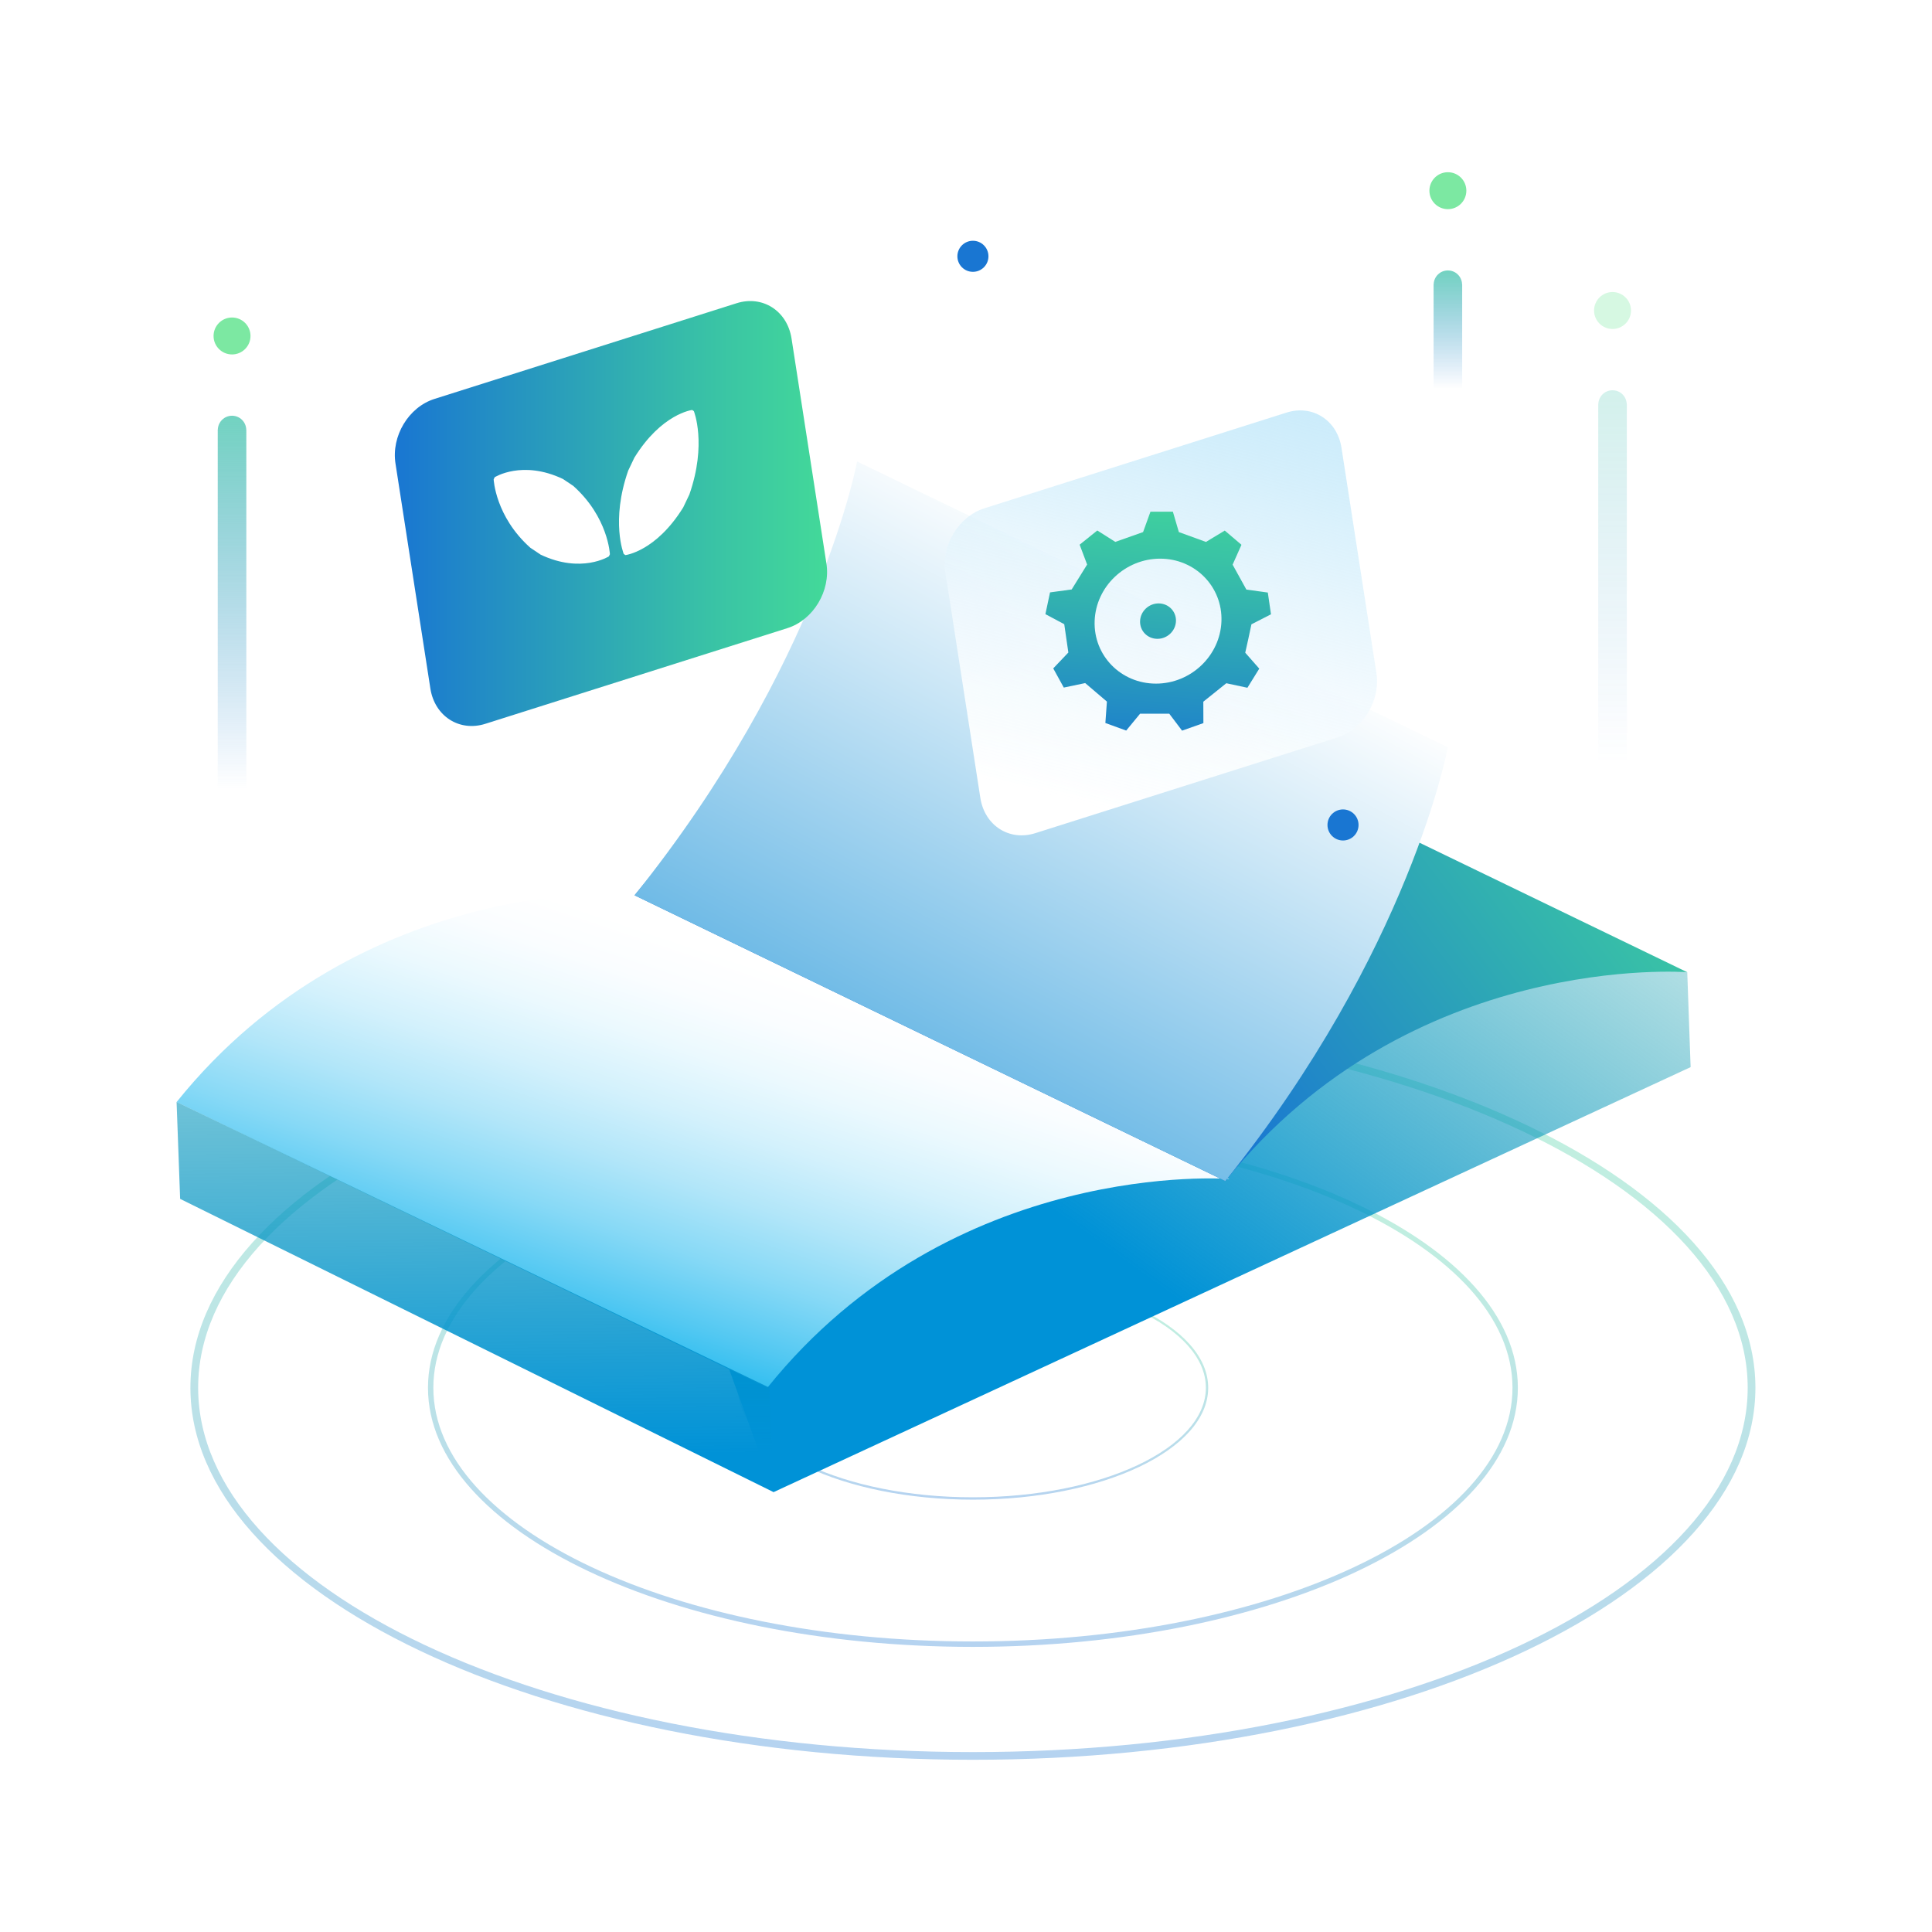
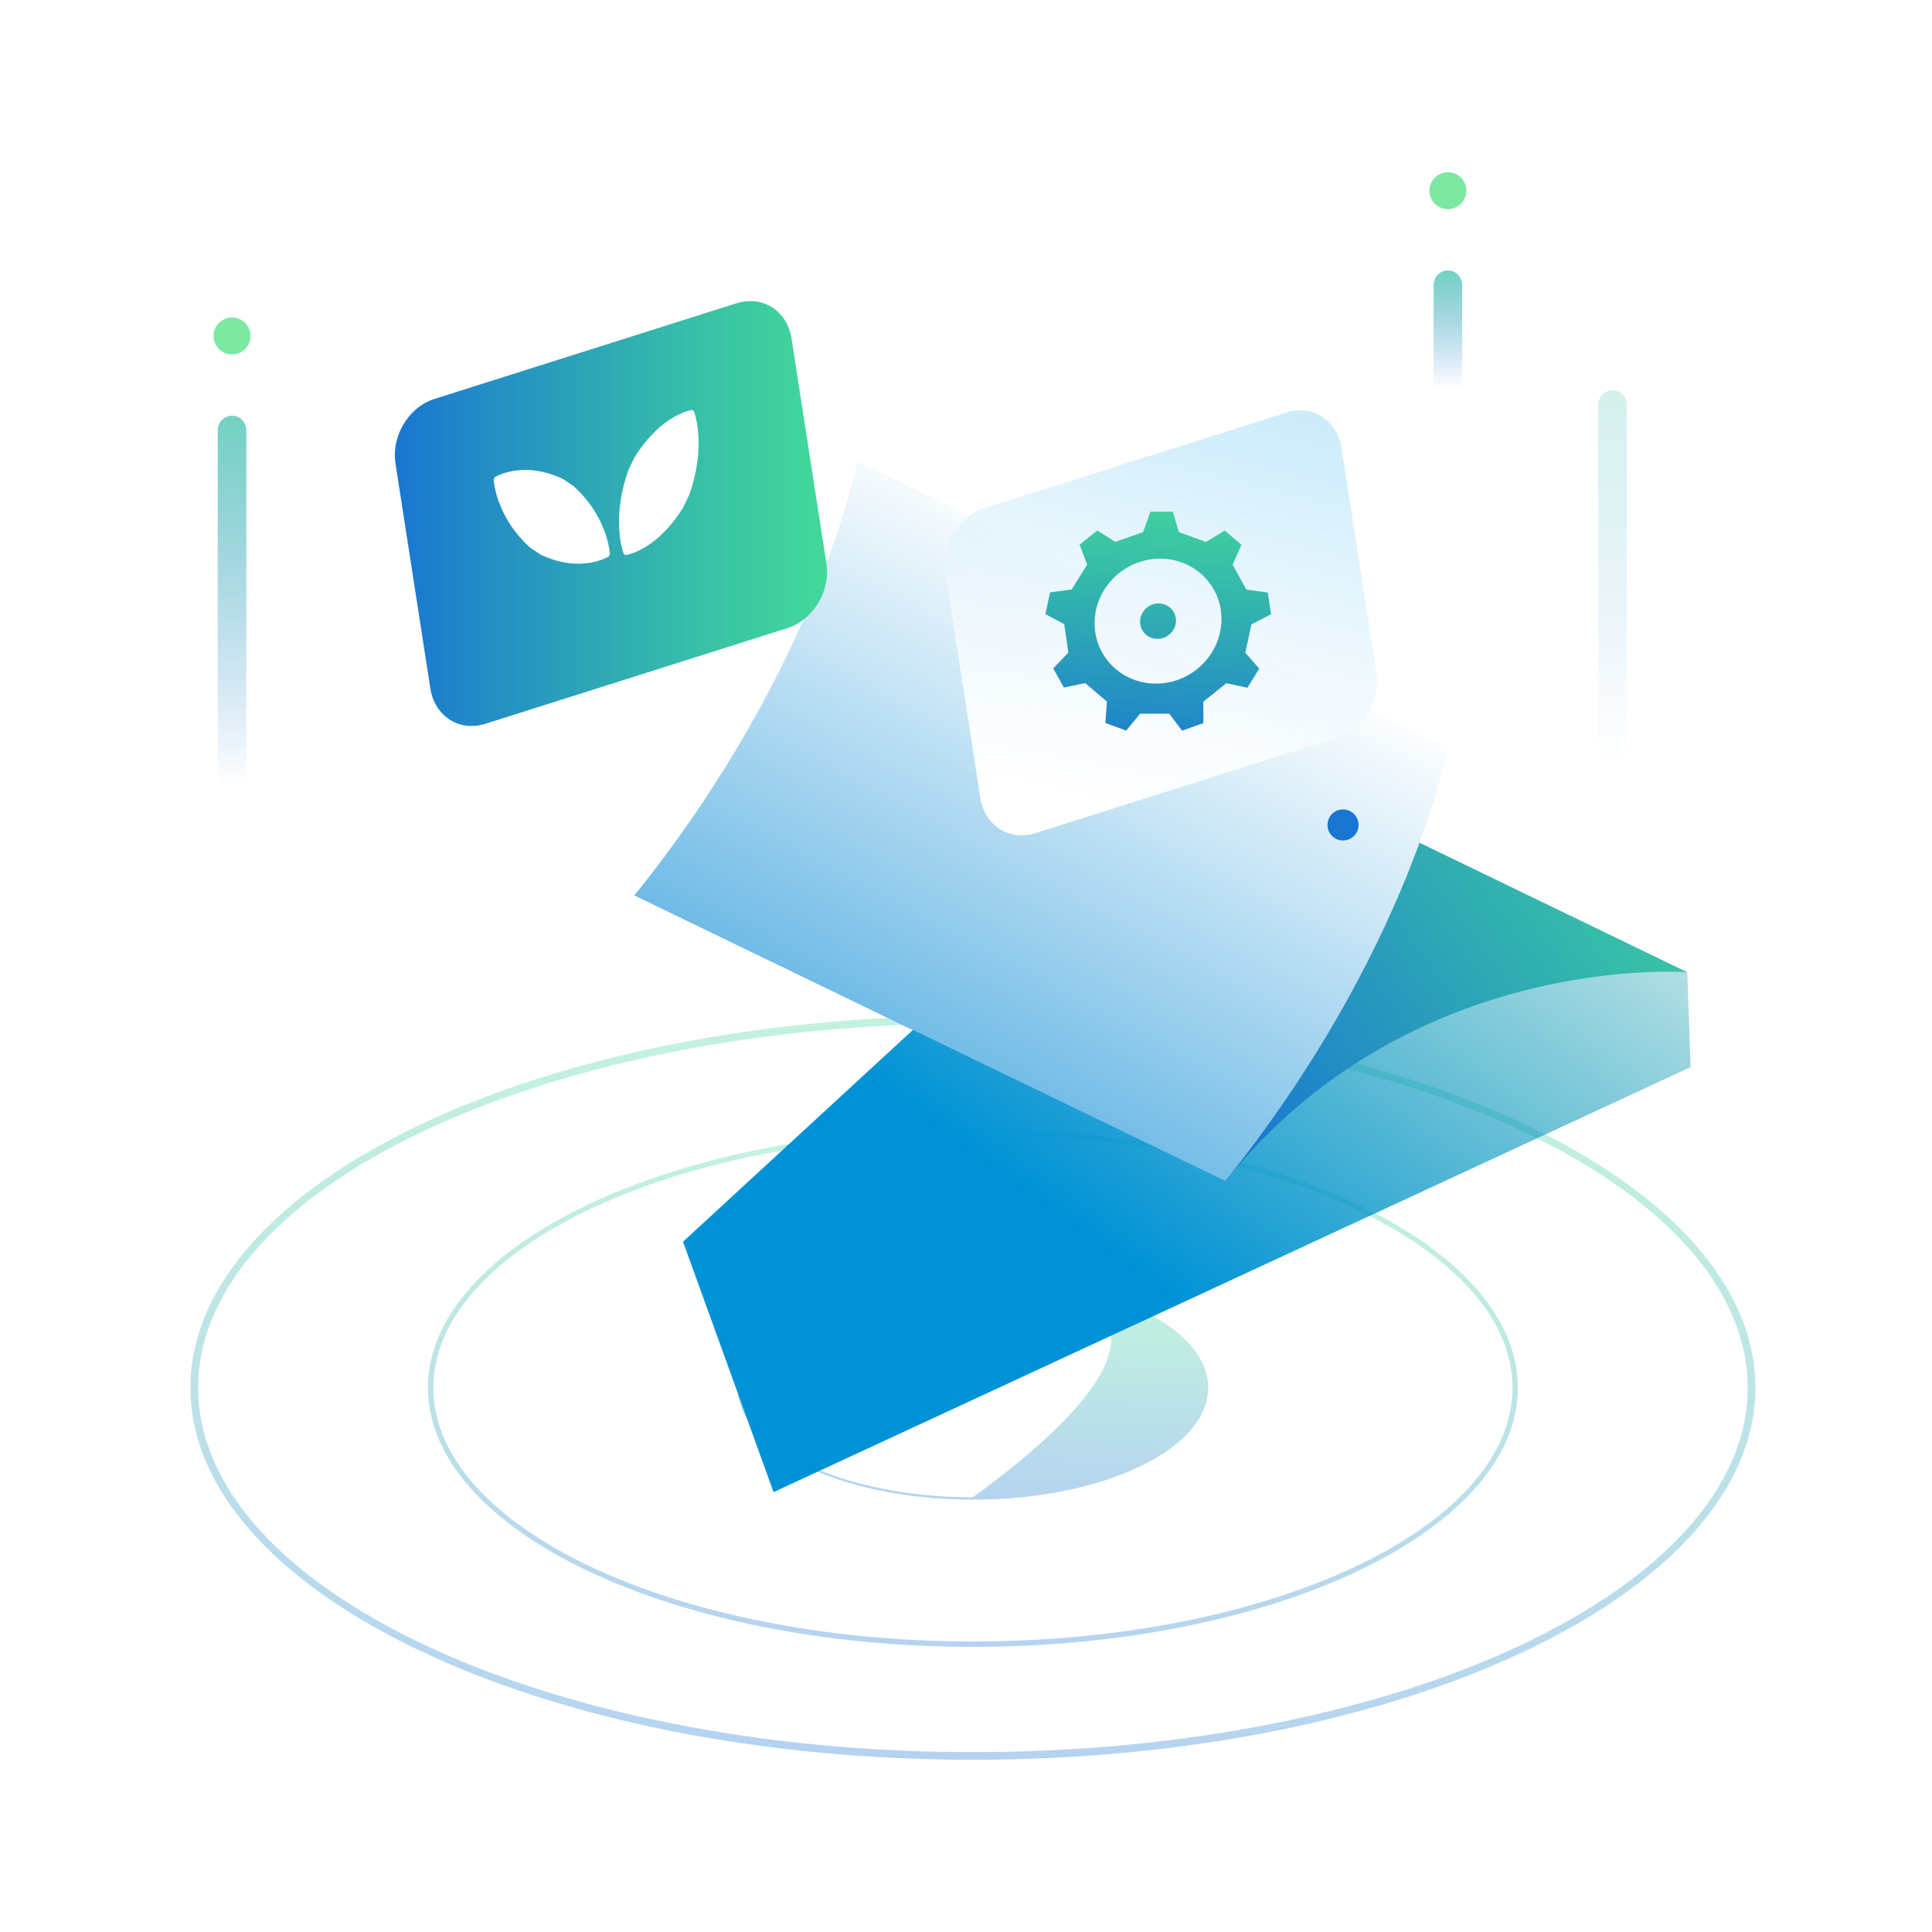
<svg xmlns="http://www.w3.org/2000/svg" version="1.1" id="圖層_1" x="0px" y="0px" viewBox="0 0 500 500" style="enable-background:new 0 0 500 500;" xml:space="preserve">
  <style type="text/css">
	.st0{opacity:0.32;fill:url(#SVGID_1_);}
	.st1{opacity:0.16;fill:url(#SVGID_2_);}
	.st2{opacity:0.23;fill:url(#SVGID_3_);}
	.st3{fill:#1976D2;}
	.st4{opacity:0.36;fill:#1976D2;}
	.st5{fill:url(#SVGID_4_);}
	.st6{fill:url(#SVGID_5_);}
	.st7{fill:url(#SVGID_6_);}
	.st8{fill:url(#SVGID_7_);}
	.st9{fill:url(#SVGID_8_);}
	.st10{fill:url(#SVGID_9_);}
	.st11{fill:url(#SVGID_10_);}
	.st12{fill:url(#SVGID_11_);}
	.st13{fill:url(#SVGID_12_);}
	.st14{fill:url(#SVGID_13_);}
	.st15{fill:url(#SVGID_14_);}
	.st16{fill:#FFFFFF;}
	.st17{opacity:0.32;fill:url(#SVGID_15_);}
	.st18{opacity:0.16;fill:url(#SVGID_16_);}
	.st19{opacity:0.23;fill:url(#SVGID_17_);}
	.st20{fill:url(#SVGID_18_);}
	.st21{opacity:0.61;}
	.st22{opacity:0.51;fill:url(#SVGID_19_);}
	.st23{opacity:0.51;fill:url(#SVGID_20_);}
	.st24{opacity:0.51;fill:url(#SVGID_21_);}
	.st25{opacity:0.51;fill:url(#SVGID_22_);}
	.st26{opacity:0.34;fill:url(#SVGID_23_);}
	.st27{fill:url(#SVGID_24_);}
	.st28{opacity:0.51;fill:url(#SVGID_25_);}
	.st29{opacity:0.51;fill:url(#SVGID_26_);}
	.st30{opacity:0.51;fill:url(#SVGID_27_);}
	.st31{opacity:0.51;fill:url(#SVGID_28_);}
	.st32{fill:url(#SVGID_29_);}
	.st33{fill:url(#SVGID_30_);}
	.st34{opacity:0.88;fill:url(#SVGID_31_);}
	.st35{fill:url(#SVGID_32_);}
	.st36{fill:url(#SVGID_33_);}
	.st37{opacity:0.69;fill:url(#SVGID_34_);}
	.st38{opacity:0.46;fill:#1976D2;}
	.st39{opacity:0.14;fill:#1976D2;}
	.st40{opacity:0.32;fill:url(#SVGID_35_);}
	.st41{opacity:0.32;fill:url(#SVGID_36_);}
	.st42{opacity:0.32;fill:url(#SVGID_37_);}
	.st43{fill:#7CE8A2;}
	.st44{opacity:0.59;fill:none;stroke:url(#SVGID_38_);stroke-width:0.3;stroke-miterlimit:10;}
	.st45{fill:url(#SVGID_39_);}
	.st46{opacity:0.72;fill:none;stroke:url(#SVGID_40_);stroke-width:0.75;stroke-linecap:round;stroke-miterlimit:10;}
	.st47{fill:url(#SVGID_41_);}
	.st48{fill:url(#SVGID_42_);}
	.st49{fill:url(#SVGID_43_);}
	.st50{fill:none;stroke:url(#SVGID_44_);stroke-width:0.5;stroke-linecap:round;stroke-linejoin:round;stroke-miterlimit:10;}
	.st51{fill:none;stroke:url(#SVGID_45_);stroke-width:0.5;stroke-linecap:round;stroke-linejoin:round;stroke-miterlimit:10;}
	.st52{fill:none;stroke:url(#SVGID_46_);stroke-width:0.5;stroke-linecap:round;stroke-linejoin:round;stroke-miterlimit:10;}
	.st53{fill:none;stroke:url(#SVGID_47_);stroke-width:0.5;stroke-linecap:round;stroke-linejoin:round;stroke-miterlimit:10;}
	.st54{fill:url(#SVGID_48_);}
	.st55{opacity:0.72;fill:none;stroke:url(#SVGID_49_);stroke-width:0.75;stroke-linecap:round;stroke-miterlimit:10;}
	.st56{fill:url(#SVGID_50_);}
	.st57{fill:url(#SVGID_51_);}
	.st58{opacity:0.59;fill:none;stroke:#FFFFFF;stroke-width:0.5;stroke-linecap:round;stroke-linejoin:round;stroke-miterlimit:10;}
	.st59{opacity:0.32;fill:url(#SVGID_52_);}
	.st60{opacity:0.32;fill:url(#SVGID_53_);}
	.st61{opacity:0.32;fill:url(#SVGID_54_);}
	.st62{fill:url(#SVGID_55_);}
	.st63{fill:url(#SVGID_56_);}
	.st64{fill:url(#SVGID_57_);}
	.st65{fill:url(#SVGID_58_);}
	.st66{fill:url(#SVGID_59_);}
	.st67{fill:url(#SVGID_60_);}
	.st68{opacity:0.31;}
	.st69{fill:url(#SVGID_61_);}
	.st70{fill:url(#SVGID_62_);}
	.st71{fill:url(#SVGID_63_);}
	.st72{fill:url(#SVGID_64_);}
	.st73{fill:url(#SVGID_65_);}
	.st74{fill:url(#SVGID_66_);}
	.st75{opacity:0.35;fill:none;stroke:url(#SVGID_67_);stroke-width:0.5;stroke-miterlimit:10;}
	.st76{fill:url(#SVGID_68_);}
	.st77{fill:url(#SVGID_69_);}
	.st78{opacity:0.57;}
	.st79{fill:url(#SVGID_70_);}
	.st80{filter:url(#Adobe_OpacityMaskFilter);}
	.st81{opacity:0.89;mask:url(#SVGID_71_);}
	.st82{fill:url(#SVGID_72_);}
	.st83{fill:url(#SVGID_73_);}
	.st84{fill:url(#SVGID_74_);}
	.st85{opacity:0.72;fill:none;stroke:url(#SVGID_75_);stroke-width:0.3;stroke-miterlimit:10;}
	.st86{opacity:0.59;fill:none;stroke:url(#SVGID_76_);stroke-width:0.3;stroke-miterlimit:10;}
	.st87{fill:url(#SVGID_77_);}
	.st88{fill:url(#SVGID_78_);}
	.st89{fill:url(#SVGID_79_);}
	.st90{opacity:0.48;}
	.st91{fill:url(#SVGID_80_);}
	.st92{fill:url(#SVGID_81_);}
	.st93{fill:url(#SVGID_82_);}
	.st94{fill:url(#SVGID_83_);}
	.st95{fill:url(#SVGID_84_);}
	.st96{fill:url(#SVGID_85_);}
	.st97{fill:url(#SVGID_86_);}
	.st98{fill:url(#SVGID_87_);}
	.st99{fill:url(#SVGID_88_);}
	.st100{fill:url(#SVGID_89_);}
	.st101{fill:url(#SVGID_90_);}
	.st102{fill:url(#SVGID_91_);}
	.st103{fill:url(#SVGID_92_);}
	
		.st104{opacity:0.59;fill:none;stroke:url(#SVGID_93_);stroke-width:0.25;stroke-linecap:round;stroke-linejoin:round;stroke-miterlimit:10;}
	.st105{fill:url(#SVGID_94_);}
	.st106{fill:url(#SVGID_95_);}
	.st107{fill:url(#SVGID_96_);}
	.st108{opacity:0.72;}
	.st109{opacity:0.51;}
	.st110{fill:url(#SVGID_97_);}
	.st111{fill:url(#SVGID_98_);}
	.st112{fill:url(#SVGID_99_);}
	
		.st113{opacity:0.59;fill:none;stroke:url(#SVGID_100_);stroke-width:0.25;stroke-linecap:round;stroke-linejoin:round;stroke-miterlimit:10;}
	.st114{fill:none;stroke:url(#SVGID_101_);stroke-width:0.25;stroke-linecap:round;stroke-linejoin:round;stroke-miterlimit:10;}
	.st115{fill:none;stroke:url(#SVGID_102_);stroke-width:0.25;stroke-linecap:round;stroke-linejoin:round;stroke-miterlimit:10;}
	.st116{fill:none;stroke:url(#SVGID_103_);stroke-width:0.25;stroke-linecap:round;stroke-linejoin:round;stroke-miterlimit:10;}
	.st117{fill:none;stroke:url(#SVGID_104_);stroke-width:0.25;stroke-linecap:round;stroke-linejoin:round;stroke-miterlimit:10;}
	.st118{fill:url(#SVGID_105_);}
	.st119{fill:url(#SVGID_106_);}
	.st120{fill:url(#SVGID_107_);}
	.st121{fill:url(#SVGID_108_);}
	.st122{fill:url(#SVGID_109_);}
	.st123{fill:url(#SVGID_110_);}
	.st124{fill:url(#SVGID_111_);}
	.st125{fill:url(#SVGID_112_);}
	.st126{fill:url(#SVGID_113_);}
	.st127{fill:url(#SVGID_114_);}
	.st128{fill:url(#SVGID_115_);}
	.st129{fill:none;stroke:url(#SVGID_116_);stroke-width:0.3;stroke-miterlimit:10;}
	.st130{fill:none;stroke:url(#SVGID_117_);stroke-width:0.3;stroke-miterlimit:10;}
	.st131{fill:none;stroke:url(#SVGID_118_);stroke-width:0.3;stroke-miterlimit:10;}
	.st132{fill:none;stroke:url(#SVGID_119_);stroke-width:0.3;stroke-miterlimit:10;}
	.st133{fill:none;stroke:url(#SVGID_120_);stroke-width:0.3;stroke-miterlimit:10;}
	.st134{opacity:0.26;}
	.st135{fill:url(#SVGID_121_);}
	.st136{fill:url(#SVGID_122_);}
	.st137{fill:url(#SVGID_123_);}
	.st138{fill:url(#SVGID_124_);}
	.st139{fill:url(#SVGID_125_);}
	.st140{opacity:0.16;fill:url(#SVGID_126_);}
	.st141{opacity:0.23;fill:url(#SVGID_127_);}
	.st142{fill:none;stroke:url(#SVGID_128_);stroke-width:0.3;stroke-miterlimit:10;}
	.st143{fill:none;stroke:url(#SVGID_129_);stroke-width:0.3;stroke-miterlimit:10;}
	.st144{fill:none;stroke:url(#SVGID_130_);stroke-width:0.3;stroke-miterlimit:10;}
	.st145{fill:none;stroke:url(#SVGID_131_);stroke-width:0.3;stroke-miterlimit:10;}
	.st146{fill:url(#SVGID_132_);}
	.st147{fill:url(#SVGID_133_);}
	.st148{fill:url(#SVGID_134_);}
	.st149{fill:url(#SVGID_135_);}
	.st150{fill:url(#SVGID_136_);}
	.st151{fill:url(#SVGID_137_);}
	.st152{fill:url(#SVGID_138_);}
	.st153{fill:url(#SVGID_139_);}
	.st154{fill:url(#SVGID_140_);}
	.st155{opacity:0.32;fill:url(#SVGID_141_);}
	.st156{opacity:0.16;fill:url(#SVGID_142_);}
	.st157{opacity:0.23;fill:url(#SVGID_143_);}
	.st158{fill:url(#SVGID_144_);}
	.st159{fill:url(#SVGID_145_);}
	.st160{fill:url(#SVGID_146_);}
	.st161{fill:url(#SVGID_147_);}
	.st162{fill:url(#SVGID_148_);}
	.st163{fill:url(#SVGID_149_);}
	.st164{fill:url(#SVGID_150_);}
	.st165{fill:url(#SVGID_151_);}
	.st166{fill:url(#SVGID_152_);}
	.st167{fill:url(#SVGID_153_);}
	.st168{fill:url(#SVGID_154_);}
	.st169{opacity:0.32;fill:url(#SVGID_155_);}
	.st170{opacity:0.16;fill:url(#SVGID_156_);}
	.st171{opacity:0.23;fill:url(#SVGID_157_);}
	.st172{fill:url(#SVGID_158_);}
	.st173{opacity:0.51;fill:url(#SVGID_159_);}
	.st174{opacity:0.51;fill:url(#SVGID_160_);}
	.st175{opacity:0.51;fill:url(#SVGID_161_);}
	.st176{opacity:0.51;fill:url(#SVGID_162_);}
	.st177{opacity:0.34;fill:url(#SVGID_163_);}
	.st178{fill:url(#SVGID_164_);}
	.st179{opacity:0.51;fill:url(#SVGID_165_);}
	.st180{opacity:0.51;fill:url(#SVGID_166_);}
	.st181{opacity:0.51;fill:url(#SVGID_167_);}
	.st182{opacity:0.51;fill:url(#SVGID_168_);}
	.st183{fill:url(#SVGID_169_);}
	.st184{fill:url(#SVGID_170_);}
	.st185{opacity:0.88;fill:url(#SVGID_171_);}
	.st186{fill:url(#SVGID_172_);}
	.st187{fill:url(#SVGID_173_);}
	.st188{opacity:0.69;fill:url(#SVGID_174_);}
	.st189{opacity:0.32;fill:url(#SVGID_175_);}
	.st190{opacity:0.32;fill:url(#SVGID_176_);}
	.st191{opacity:0.32;fill:url(#SVGID_177_);}
	.st192{opacity:0.59;fill:url(#SVGID_178_);}
	.st193{fill:url(#SVGID_179_);}
	.st194{opacity:0.72;fill:url(#SVGID_180_);}
	.st195{fill:url(#SVGID_181_);}
	.st196{fill:url(#SVGID_182_);}
	.st197{fill:url(#SVGID_183_);}
	.st198{fill:url(#SVGID_184_);}
	.st199{fill:url(#SVGID_185_);}
	.st200{fill:url(#SVGID_186_);}
	.st201{fill:url(#SVGID_187_);}
	.st202{fill:url(#SVGID_188_);}
	.st203{opacity:0.72;fill:url(#SVGID_189_);}
	.st204{fill:url(#SVGID_190_);}
	.st205{fill:url(#SVGID_191_);}
	.st206{opacity:0.59;fill:#FFFFFF;}
	.st207{opacity:0.32;fill:url(#SVGID_192_);}
	.st208{opacity:0.32;fill:url(#SVGID_193_);}
	.st209{opacity:0.32;fill:url(#SVGID_194_);}
	.st210{fill:url(#SVGID_195_);}
	.st211{fill:url(#SVGID_196_);}
	.st212{fill:url(#SVGID_197_);}
	.st213{fill:url(#SVGID_198_);}
	.st214{fill:url(#SVGID_199_);}
	.st215{fill:url(#SVGID_200_);}
	.st216{fill:url(#SVGID_201_);}
	.st217{fill:url(#SVGID_202_);}
	.st218{fill:url(#SVGID_203_);}
	.st219{fill:url(#SVGID_204_);}
	.st220{fill:url(#SVGID_205_);}
	.st221{fill:url(#SVGID_206_);}
	.st222{opacity:0.35;fill:url(#SVGID_207_);}
	.st223{fill:url(#SVGID_208_);}
	.st224{fill:url(#SVGID_209_);}
	.st225{fill:url(#SVGID_210_);}
	.st226{filter:url(#Adobe_OpacityMaskFilter_1_);}
	.st227{opacity:0.89;mask:url(#SVGID_211_);}
	.st228{fill:url(#SVGID_212_);}
	.st229{fill:url(#SVGID_213_);}
	.st230{fill:url(#SVGID_214_);}
	.st231{opacity:0.72;fill:url(#SVGID_215_);}
	.st232{opacity:0.59;fill:url(#SVGID_216_);}
	.st233{fill:url(#SVGID_217_);}
	.st234{fill:url(#SVGID_218_);}
	.st235{fill:url(#SVGID_219_);}
	.st236{fill:url(#SVGID_220_);}
	.st237{fill:url(#SVGID_221_);}
	.st238{fill:url(#SVGID_222_);}
	.st239{fill:url(#SVGID_223_);}
	.st240{fill:url(#SVGID_224_);}
	.st241{fill:url(#SVGID_225_);}
	.st242{fill:url(#SVGID_226_);}
	.st243{fill:url(#SVGID_227_);}
	.st244{fill:url(#SVGID_228_);}
	.st245{fill:url(#SVGID_229_);}
	.st246{fill:url(#SVGID_230_);}
	.st247{fill:url(#SVGID_231_);}
	.st248{fill:url(#SVGID_232_);}
	.st249{opacity:0.59;fill:url(#SVGID_233_);}
	.st250{fill:url(#SVGID_234_);}
	.st251{fill:url(#SVGID_235_);}
	.st252{fill:url(#SVGID_236_);}
	.st253{fill:url(#SVGID_237_);}
	.st254{fill:url(#SVGID_238_);}
	.st255{fill:url(#SVGID_239_);}
	.st256{opacity:0.59;fill:url(#SVGID_240_);}
	.st257{fill:url(#SVGID_241_);}
	.st258{fill:url(#SVGID_242_);}
	.st259{fill:url(#SVGID_247_);}
	.st260{fill:url(#SVGID_248_);}
	.st261{fill:url(#SVGID_249_);}
	.st262{fill:url(#SVGID_250_);}
	.st263{fill:url(#SVGID_251_);}
	.st264{fill:url(#SVGID_252_);}
	.st265{fill:url(#SVGID_253_);}
	.st266{fill:url(#SVGID_254_);}
	.st267{fill:url(#SVGID_255_);}
	.st268{fill:url(#SVGID_256_);}
	.st269{fill:url(#SVGID_257_);}
	.st270{fill:url(#SVGID_258_);}
	.st271{fill:url(#SVGID_259_);}
	.st272{fill:url(#SVGID_260_);}
	.st273{fill:url(#SVGID_261_);}
	.st274{fill:url(#SVGID_262_);}
	.st275{fill:url(#SVGID_263_);}
	.st276{fill:url(#SVGID_264_);}
	.st277{fill:url(#SVGID_265_);}
	.st278{fill:url(#SVGID_266_);}
	.st279{fill:url(#SVGID_267_);}
	.st280{fill:url(#SVGID_268_);}
	.st281{opacity:0.16;fill:url(#SVGID_269_);}
	.st282{opacity:0.23;fill:url(#SVGID_270_);}
	.st283{fill:url(#SVGID_271_);}
	.st284{fill:url(#SVGID_272_);}
	.st285{fill:url(#SVGID_273_);}
	.st286{fill:url(#SVGID_274_);}
	.st287{fill:url(#SVGID_275_);}
	.st288{fill:url(#SVGID_276_);}
	.st289{fill:url(#SVGID_277_);}
	.st290{fill:url(#SVGID_278_);}
	.st291{fill:url(#SVGID_279_);}
	.st292{fill:url(#SVGID_280_);}
	.st293{fill:url(#SVGID_281_);}
	.st294{fill:url(#SVGID_282_);}
	.st295{fill:url(#SVGID_283_);}
	.st296{fill:#231815;}
</style>
  <g>
    <g>
      <g>
        <linearGradient id="SVGID_1_" gradientUnits="userSpaceOnUse" x1="247.967" y1="455.619" x2="255.613" y2="262.69">
          <stop offset="3.409785e-07" style="stop-color:#1976D2" />
          <stop offset="0.154" style="stop-color:#2087C8" />
          <stop offset="0.726" style="stop-color:#39C2A6" />
          <stop offset="1" style="stop-color:#43D999" />
        </linearGradient>
        <path class="st0" d="M251.79,455.43c-111.66,0-202.51-43.19-202.51-96.28c0-53.09,90.84-96.28,202.51-96.28     s202.51,43.19,202.51,96.28C454.3,412.24,363.45,455.43,251.79,455.43z M251.79,264.87c-110.57,0-200.51,42.3-200.51,94.29     c0,51.99,89.95,94.28,200.51,94.28s200.51-42.3,200.51-94.28C452.3,307.16,362.36,264.87,251.79,264.87z" />
      </g>
      <g>
        <linearGradient id="SVGID_2_" gradientUnits="userSpaceOnUse" x1="249.128" y1="426.335" x2="254.453" y2="291.975">
          <stop offset="3.409785e-07" style="stop-color:#1976D2" />
          <stop offset="0.154" style="stop-color:#2087C8" />
          <stop offset="0.726" style="stop-color:#39C2A6" />
          <stop offset="1" style="stop-color:#43D999" />
        </linearGradient>
        <path style="opacity:0.32;fill:url(#SVGID_2_);" d="M251.79,426.21c-77.76,0-141.03-30.08-141.03-67.05     c0-36.97,63.27-67.05,141.03-67.05s141.03,30.08,141.03,67.05C392.82,396.13,329.55,426.21,251.79,426.21z M251.79,293.49     c-77,0-139.64,29.46-139.64,65.66c0,36.21,62.64,65.66,139.64,65.66s139.64-29.46,139.64-65.66     C391.43,322.95,328.79,293.49,251.79,293.49z" />
      </g>
      <g>
        <linearGradient id="SVGID_3_" gradientUnits="userSpaceOnUse" x1="250.641" y1="388.162" x2="252.94" y2="330.148">
          <stop offset="3.409785e-07" style="stop-color:#1976D2" />
          <stop offset="0.154" style="stop-color:#2087C8" />
          <stop offset="0.726" style="stop-color:#39C2A6" />
          <stop offset="1" style="stop-color:#43D999" />
        </linearGradient>
-         <path style="opacity:0.32;fill:url(#SVGID_3_);" d="M251.79,388.11c-33.58,0-60.89-12.99-60.89-28.95     c0-15.96,27.32-28.95,60.89-28.95s60.89,12.99,60.89,28.95C312.68,375.12,285.37,388.11,251.79,388.11z M251.79,330.8     c-33.25,0-60.29,12.72-60.29,28.35c0,15.63,27.05,28.35,60.29,28.35s60.29-12.72,60.29-28.35     C312.08,343.52,285.04,330.8,251.79,330.8z" />
+         <path style="opacity:0.32;fill:url(#SVGID_3_);" d="M251.79,388.11c-33.58,0-60.89-12.99-60.89-28.95     c0-15.96,27.32-28.95,60.89-28.95s60.89,12.99,60.89,28.95C312.68,375.12,285.37,388.11,251.79,388.11z M251.79,330.8     c-33.25,0-60.29,12.72-60.29,28.35c0,15.63,27.05,28.35,60.29,28.35C312.08,343.52,285.04,330.8,251.79,330.8z" />
      </g>
    </g>
    <g>
      <linearGradient id="SVGID_4_" gradientUnits="userSpaceOnUse" x1="275.187" y1="330.408" x2="430.573" y2="172.759" gradientTransform="matrix(1.078 -0.073 0.084 0.922 -39.975 37.157)">
        <stop offset="2.496530e-07" style="stop-color:#0092D7" />
        <stop offset="0.045" style="stop-color:#0092D4;stop-opacity:0.954" />
        <stop offset="0.66" style="stop-color:#0095A8;stop-opacity:0.321" />
        <stop offset="0.972" style="stop-color:#009697;stop-opacity:0" />
      </linearGradient>
      <polygon class="st5" points="200.2,386.16 437.53,276.17 436.66,251.61 274.35,231.45 176.77,321.35   " />
      <linearGradient id="SVGID_5_" gradientUnits="userSpaceOnUse" x1="150.325" y1="361.513" x2="204.82" y2="248.939" gradientTransform="matrix(1.078 -0.073 0.084 0.922 -39.975 37.157)">
        <stop offset="2.496530e-07" style="stop-color:#00AEEC" />
        <stop offset="0.047" style="stop-color:#14B5EE" />
        <stop offset="0.2" style="stop-color:#52C8F2" />
        <stop offset="0.351" style="stop-color:#87D9F6" />
        <stop offset="0.498" style="stop-color:#B2E6F9" />
        <stop offset="0.639" style="stop-color:#D3F1FC" />
        <stop offset="0.773" style="stop-color:#EBF9FE" />
        <stop offset="0.896" style="stop-color:#FAFDFF" />
        <stop offset="1" style="stop-color:#FFFFFF" />
      </linearGradient>
-       <path class="st6" d="M165.26,231.16c0,0-71.62-5.62-119.55,54.04l152.88,73.95c47.93-59.66,119.55-54.04,119.55-54.04    L165.26,231.16z" />
      <linearGradient id="SVGID_6_" gradientUnits="userSpaceOnUse" x1="284.629" y1="250.982" x2="416.333" y2="150.974">
        <stop offset="3.409785e-07" style="stop-color:#1976D2" />
        <stop offset="0.154" style="stop-color:#2087C8" />
        <stop offset="0.726" style="stop-color:#39C2A6" />
        <stop offset="1" style="stop-color:#43D999" />
      </linearGradient>
      <path class="st7" d="M283.78,177.66c0,0-71.62-5.62-119.55,54.04l152.88,73.95c47.93-59.66,119.55-54.04,119.55-54.04    L283.78,177.66z" />
      <linearGradient id="SVGID_7_" gradientUnits="userSpaceOnUse" x1="122.106" y1="378.05" x2="138.049" y2="142.176" gradientTransform="matrix(1.078 -0.073 0.084 0.922 -39.975 37.157)">
        <stop offset="2.496530e-07" style="stop-color:#0092D7" />
        <stop offset="0.045" style="stop-color:#0092D4;stop-opacity:0.954" />
        <stop offset="0.66" style="stop-color:#0095A8;stop-opacity:0.321" />
        <stop offset="0.972" style="stop-color:#009697;stop-opacity:0" />
      </linearGradient>
-       <polygon class="st8" points="45.7,285.2 46.62,310.27 200.2,386.16 199.1,359.12   " />
      <linearGradient id="SVGID_8_" gradientUnits="userSpaceOnUse" x1="304.809" y1="152.364" x2="240.324" y2="273.685">
        <stop offset="7.458905e-07" style="stop-color:#FFFFFF" />
        <stop offset="0.381" style="stop-color:#CAE6F6" />
        <stop offset="1" style="stop-color:#6EBAE6" />
      </linearGradient>
      <path class="st9" d="M221.82,119.44c0,0-9.67,52.6-57.6,112.26l152.88,73.95c47.93-59.66,57.6-112.26,57.6-112.26L221.82,119.44z" />
    </g>
    <g>
      <linearGradient id="SVGID_9_" gradientUnits="userSpaceOnUse" x1="102.178" y1="132.899" x2="214.04" y2="132.899">
        <stop offset="3.409785e-07" style="stop-color:#1976D2" />
        <stop offset="0.154" style="stop-color:#2087C8" />
        <stop offset="0.726" style="stop-color:#39C2A6" />
        <stop offset="1" style="stop-color:#43D999" />
      </linearGradient>
      <path class="st10" d="M203.78,162.56l-78.17,24.76c-6.71,2.13-13.08-1.94-14.22-9.07l-9.03-58.24    c-1.14-7.14,3.37-14.65,10.09-16.77l78.17-24.76c6.71-2.13,13.08,1.94,14.22,9.07l9.03,58.24    C215.01,152.93,210.49,160.44,203.78,162.56z" />
      <g>
        <path class="st16" d="M137.24,141.75c-9.07-8.1-9.48-17.69-9.48-17.69l0.26-0.55c0,0,7.13-4.55,17.67,0.45l2.67,1.79     c9.07,8.1,9.48,17.69,9.48,17.69l-0.26,0.55c0,0-7.13,4.55-17.67-0.45L137.24,141.75z" />
        <path class="st16" d="M164.17,118.45c7.06-11.42,14.96-12.35,14.96-12.35l0.44,0.3c0,0,3.42,8.49-1.16,21.57l-1.59,3.34     c-7.06,11.42-14.96,12.35-14.96,12.35l-0.44-0.3c0,0-3.42-8.49,1.16-21.57L164.17,118.45z" />
      </g>
    </g>
    <g class="st68">
      <linearGradient id="SVGID_10_" gradientUnits="userSpaceOnUse" x1="417.317" y1="197.644" x2="417.317" y2="61.448">
        <stop offset="3.409785e-07" style="stop-color:#1976D2;stop-opacity:0" />
        <stop offset="0.154" style="stop-color:#2087C8;stop-opacity:0.154" />
        <stop offset="0.726" style="stop-color:#39C2A6;stop-opacity:0.726" />
        <stop offset="1" style="stop-color:#43D999" />
      </linearGradient>
      <path class="st11" d="M421,104.59c-0.06-1.99-1.67-3.59-3.68-3.59s-3.62,1.6-3.68,3.59h-0.02v93.95h7.4v-93.95H421z" />
-       <circle class="st43" cx="417.32" cy="80.36" r="4.78" />
    </g>
    <g>
      <linearGradient id="SVGID_11_" gradientUnits="userSpaceOnUse" x1="374.708" y1="100.574" x2="374.708" y2="57.474">
        <stop offset="3.409785e-07" style="stop-color:#1976D2;stop-opacity:0" />
        <stop offset="0.154" style="stop-color:#2087C8;stop-opacity:0.154" />
        <stop offset="0.726" style="stop-color:#39C2A6;stop-opacity:0.726" />
        <stop offset="1" style="stop-color:#43D999" />
      </linearGradient>
      <path class="st12" d="M378.39,73.58c-0.06-1.99-1.67-3.59-3.68-3.59s-3.62,1.6-3.68,3.59h-0.02v27.28h7.4V73.58H378.39z" />
      <circle class="st43" cx="374.71" cy="49.35" r="4.78" />
    </g>
    <g>
      <linearGradient id="SVGID_12_" gradientUnits="userSpaceOnUse" x1="60.051" y1="204.233" x2="60.051" y2="68.037">
        <stop offset="3.409785e-07" style="stop-color:#1976D2;stop-opacity:0" />
        <stop offset="0.154" style="stop-color:#2087C8;stop-opacity:0.154" />
        <stop offset="0.726" style="stop-color:#39C2A6;stop-opacity:0.726" />
        <stop offset="1" style="stop-color:#43D999" />
      </linearGradient>
      <path class="st13" d="M63.73,111.18c-0.06-1.99-1.67-3.59-3.68-3.59c-2,0-3.62,1.6-3.68,3.59h-0.02v93.95h7.4v-93.95H63.73z" />
      <circle class="st43" cx="60.05" cy="86.95" r="4.78" />
    </g>
    <g>
      <linearGradient id="SVGID_13_" gradientUnits="userSpaceOnUse" x1="287.82" y1="210.949" x2="329.627" y2="46.183">
        <stop offset="4.470085e-03" style="stop-color:#FFFFFF" />
        <stop offset="0.137" style="stop-color:#FBFEFF;stop-opacity:0.893" />
        <stop offset="0.263" style="stop-color:#F0F9FE;stop-opacity:0.792" />
        <stop offset="0.387" style="stop-color:#DDF2FC;stop-opacity:0.693" />
        <stop offset="0.508" style="stop-color:#C2E8FA;stop-opacity:0.595" />
        <stop offset="0.629" style="stop-color:#9FDBF7;stop-opacity:0.498" />
        <stop offset="0.749" style="stop-color:#74CBF3;stop-opacity:0.402" />
        <stop offset="0.868" style="stop-color:#42B9EF;stop-opacity:0.306" />
        <stop offset="0.983" style="stop-color:#09A3EA;stop-opacity:0.214" />
        <stop offset="1" style="stop-color:#00A0E9;stop-opacity:0.2" />
      </linearGradient>
      <path class="st14" d="M346.11,190.86l-78.17,24.76c-6.71,2.13-13.08-1.94-14.22-9.07l-9.03-58.24    c-1.14-7.14,3.37-14.65,10.09-16.77l78.17-24.76c6.71-2.13,13.08,1.94,14.22,9.07l9.03,58.24    C357.34,181.23,352.82,188.74,346.11,190.86z" />
      <g>
        <linearGradient id="SVGID_14_" gradientUnits="userSpaceOnUse" x1="322.07" y1="247.482" x2="318.746" y2="171.329" gradientTransform="matrix(1.003 0.12 -0.034 0.993 -14.562 -84.822)">
          <stop offset="3.409785e-07" style="stop-color:#1976D2" />
          <stop offset="0.154" style="stop-color:#2087C8" />
          <stop offset="0.726" style="stop-color:#39C2A6" />
          <stop offset="1" style="stop-color:#43D999" />
        </linearGradient>
        <path class="st15" d="M323.87,161.57l5.06-2.59c-0.42-2.87-0.4-2.76-0.82-5.63l-5.55-0.77c-1.47-2.67-2.09-3.79-3.56-6.45     l2.29-5.14c-2.2-1.88-2.12-1.8-4.32-3.68l-4.87,2.94c-2.9-1.05-4.12-1.5-7.01-2.55l-1.55-5.28c-2.96,0-2.84,0-5.8,0l-1.91,5.28     c-2.97,1.05-4.22,1.49-7.19,2.54l-4.66-2.95c-2.33,1.87-2.24,1.8-4.57,3.67l1.94,5.14c-1.65,2.66-2.35,3.78-4,6.45l-5.6,0.76     c-0.61,2.87-0.59,2.76-1.2,5.63l4.88,2.6c0.44,3.03,0.62,4.3,1.06,7.33l-3.91,4.11c1.39,2.53,1.34,2.43,2.73,4.96l5.54-1.16     c2.32,1.98,3.3,2.81,5.62,4.79l-0.4,5.54c2.75,1,2.64,0.96,5.39,1.96l3.6-4.37c3.12,0,4.43,0,7.55,0.01l3.31,4.38     c2.82-1,2.7-0.96,5.52-1.95l-0.02-5.54c2.46-1.98,3.49-2.81,5.95-4.78l5.46,1.17c1.57-2.53,1.5-2.43,3.07-4.95l-3.63-4.12     C322.96,165.88,323.23,164.6,323.87,161.57z M299.15,176.92c-9.06-0.01-16.16-7.25-15.86-16.18c0.3-8.93,7.9-16.16,16.96-16.16     c9.06,0.01,16.16,7.25,15.86,16.18C315.8,169.69,308.21,176.93,299.15,176.92z" />
        <linearGradient id="SVGID_15_" gradientUnits="userSpaceOnUse" x1="321.991" y1="247.486" x2="318.667" y2="171.333" gradientTransform="matrix(1.003 0.12 -0.034 0.993 -14.562 -84.822)">
          <stop offset="3.409785e-07" style="stop-color:#1976D2" />
          <stop offset="0.154" style="stop-color:#2087C8" />
          <stop offset="0.726" style="stop-color:#39C2A6" />
          <stop offset="1" style="stop-color:#43D999" />
        </linearGradient>
        <path style="fill:url(#SVGID_15_);" d="M304.34,160.75c-0.09,2.53-2.24,4.58-4.8,4.58c-2.57,0-4.58-2.06-4.49-4.59     s2.24-4.58,4.8-4.58C302.42,156.17,304.43,158.22,304.34,160.75z" />
      </g>
    </g>
-     <circle class="st3" cx="251.79" cy="66.33" r="4.02" />
    <circle class="st3" cx="347.57" cy="213.5" r="4.02" />
  </g>
</svg>